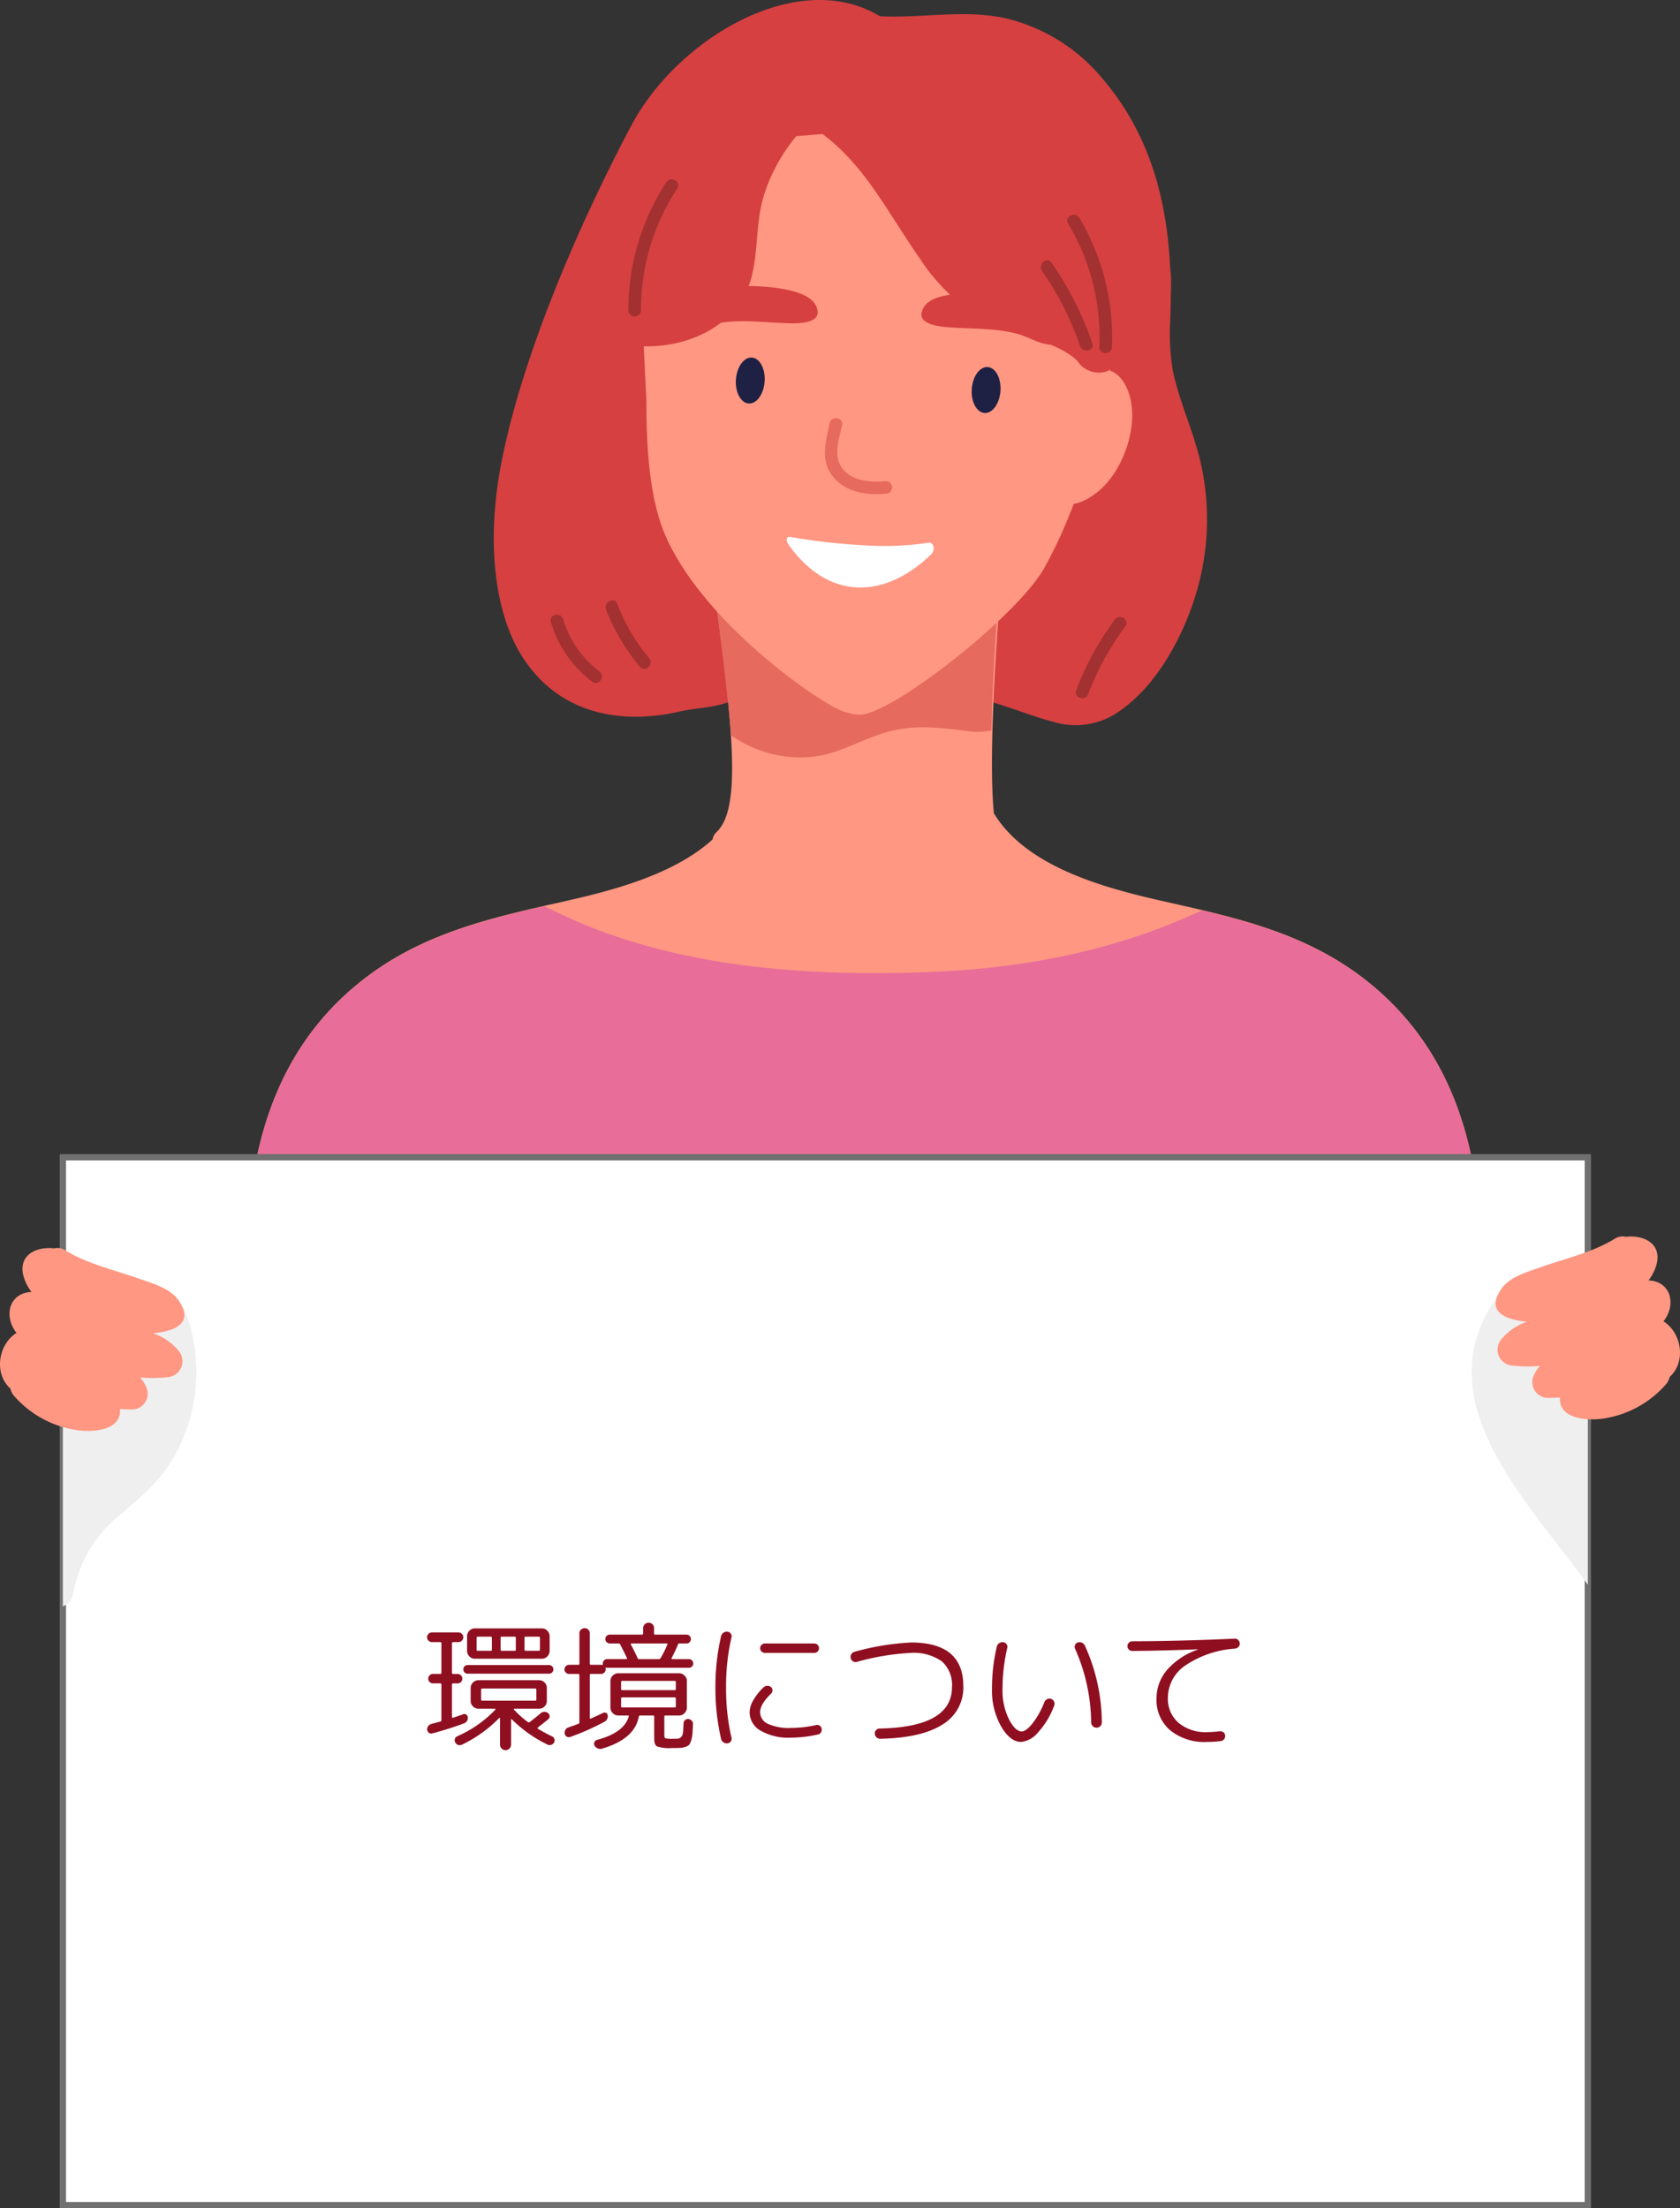
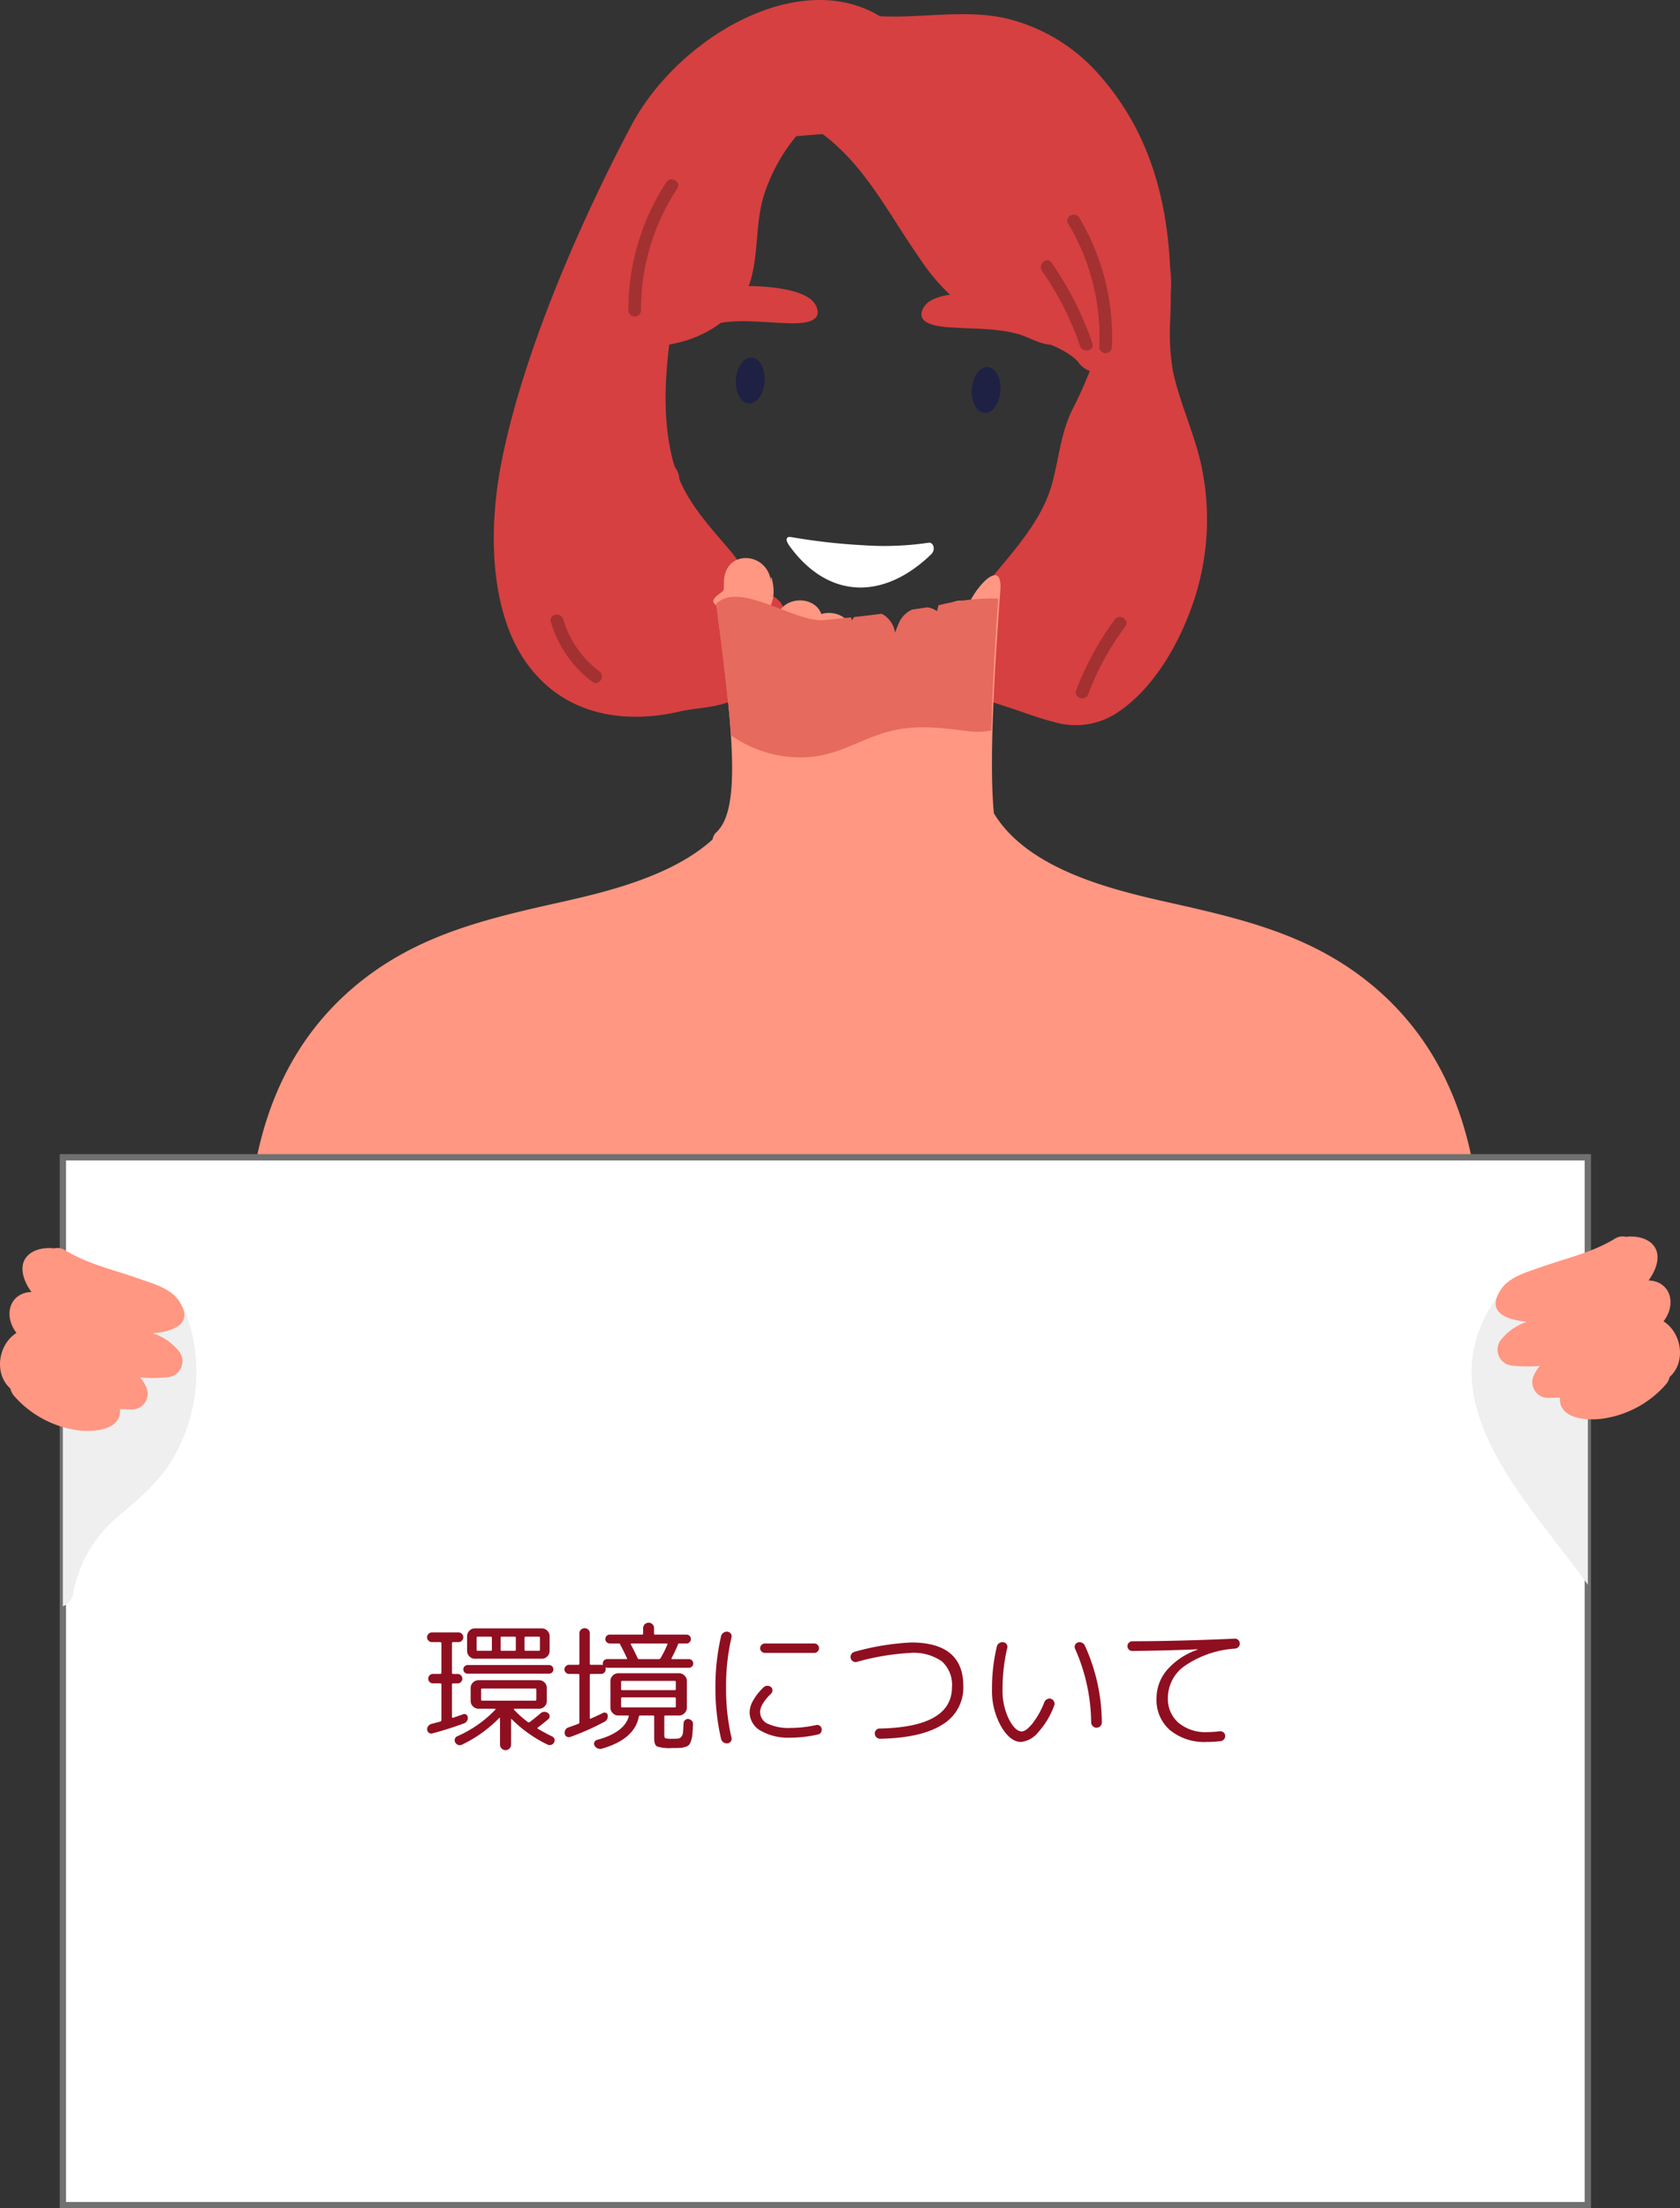
<svg xmlns="http://www.w3.org/2000/svg" width="266.861" height="350.809" viewBox="0 0 266.861 350.809">
  <rect x="0" y="0" width="266.861" height="350.809" fill="#333333" stroke="none" />
  <g transform="translate(-507 -1619)">
    <g transform="translate(-726.859 1068.87)">
      <path d="M1424.474,623.166c-1.18-4.8-3.285-9.3-4.316-14.139a36.383,36.383,0,0,1-.453-7.188q.132-2.653.133-5.309l0-.073a18.191,18.191,0,0,0-.1-3.676c-.495-10.859-3.225-21.434-10.881-30.31a28.5,28.5,0,0,0-15.232-9.433c-6.626-1.46-13.351.02-20-.332-13.042-7.883-32.223,3.577-39.526,17.44-1.991,3.78-15.724,29.586-20.462,52.786-2.642,12.938-1.352,24.951,3.6,32.154,8.069,11.74,21.69,8.732,24.534,8.086,3.145-.715,6.12-.523,9.071-2.078a14.775,14.775,0,0,0,7.757-12.852c.058-2.922-2.671-4.259-4.956-3.865a19.965,19.965,0,0,0-4.079-7.093c-3.124-3.692-6.015-6.8-7.792-11-.006-.072-.011-.144-.018-.216a3.077,3.077,0,0,0-.681-1.7c-.109-.346-.232-.678-.325-1.041-2.874-11.192.34-22.836,1.6-34.018a3.19,3.19,0,0,0-.106-1.259c1.208-4.892,2.83-9.7,1.9-14.957a3.544,3.544,0,0,0-.355-1.019l20.867-.7c4.412-.148,5.719-5.469,3.472-7.851a28.151,28.151,0,0,1,7.067,1.654c2.921,1.107,5.484-1.233,5.828-3.851,7.385-.129,14.55.21,20.183,6.112,6.359,6.664,8.338,15.556,9.007,24.522a4.994,4.994,0,0,0-.113.9,12.228,12.228,0,0,0,.31,3.038c-.464,7.038-4.473,15.942-6,18.878-2.051,3.934-2.272,7.88-3.4,12.075-1.1,4.093-3.522,7.559-6.14,10.828-4.9,6.113-10.248,11.526-13.517,18.7-.154.31-.3.633-.438.985-1.995,5.149,5.443,7.81,8.13,3.615.107.2.506.3,1.214.283l3.763,1.227c2.385.778,4.773,1.711,7.208,2.32a11.96,11.96,0,0,0,10.174-1.514c5.874-3.913,9.948-11.23,12.106-17.783A40.8,40.8,0,0,0,1424.474,623.166Z" fill="#d64040" />
      <path d="M1392.647,683.939c-2.293-5.666-.821-27.2.119-40.082.334-4.591-3.045-1.594-4.809,1.764-.071.049-.143.092-.211.145a3.552,3.552,0,0,0-4.679,2.485c-.092.329-.174.661-.264.99a4.166,4.166,0,0,0-6.061,1.908c-.212.5-.407,1-.6,1.507-.44-3.481-5.329-4.914-6.876-1.915-.008-.073-.015-.146-.024-.219-.305-2.45-2.91-3.461-4.921-2.846-1.035-2.924-5.851-2.893-6.9.129a3.864,3.864,0,0,0-1.207-.3c.01-.387.022-.774.033-1.161.056-.118.121-.231.168-.356a5.55,5.55,0,0,0,.28-2.608c-.04-.613-.475-2.837-.351-.564-.274-5.016-7.307-5.6-7.485-.338-.015.452-.024.9-.037,1.355-.065.427-2.723,1.5-1.16,2.464,2.9,21.526,3.709,32.548.008,36.029-3.543,3.333,9,12.258,9.383,6.99l.075-1.035a3.758,3.758,0,0,0,2.52.263c.063.139.12.279.186.418a3.615,3.615,0,0,0,5.336,1.418,3.862,3.862,0,0,0,5.952.814,3.643,3.643,0,0,0,5.848-.776c1.823.9,4.605-.281,5.516-2.558a3.543,3.543,0,0,0,1.173.31c1.831,2.138,5.743,2.29,6.358-1.209.062-.352.449.488.45.489S1392.647,683.944,1392.647,683.939Z" fill="#ff9782" />
      <path d="M1391.918,645.2a36.673,36.673,0,0,0-8.977,1.078c-.086.314-.165.63-.251.944a3.453,3.453,0,0,0-1.546-.616c-.2.034-.407.073-.608.1-.588.091-1.178.171-1.767.258a4.132,4.132,0,0,0-2.14,2.162c-.212.5-.407,1-.6,1.507a4.012,4.012,0,0,0-2.113-3q-2.186.276-4.375.516a3.117,3.117,0,0,0-.388.574c-.008-.073-.015-.146-.024-.219-.014-.108-.054-.2-.076-.3q-2.186.232-4.374.433c-4.542.408-13.332-6.258-17.043-2.591.751,6.076,2.136,16.768,2.322,20.868a19,19,0,0,0,12.9,3.439c3.825-.4,7.022-2.272,10.578-3.522,4.96-1.743,9.223-1.175,14.278-.539a10.873,10.873,0,0,0,3.641-.143c.127-6.811.611-14.519,1.06-20.9C1392.242,645.238,1392.088,645.211,1391.918,645.2Z" fill="#e66a5e" />
-       <path d="M1406.81,603.8a45.151,45.151,0,0,1,.234-4.779,11.328,11.328,0,0,1-6.109-7.078c-3.853-12.014-13.046-22.155-25.43-25.374-6.065-1.577-13.546-2.769-19.658-.809-5.882,1.886-10.1,7.645-16.178,8.858-2.144,5.223-4.295,11.232-4.3,15.373l1.167,23.751c-.014,6.582.354,15.313,2.993,21.4,6.182,14.262,25.14,27.064,28.33,28.02,2.167.649,2.8.644,4.248.152,6.751-2.3,23.77-16.016,27.628-22.95,5.227-9.394,8.548-20.877,10.609-32.161A4.9,4.9,0,0,1,1406.81,603.8Z" fill="#ff9782" />
      <path d="M1381.353,636.348a48.012,48.012,0,0,1-10.329.4,96.82,96.82,0,0,1-11.468-1.293c-.266-.043-.482-.062-.642.114-.321.353.174,1.057.529,1.533,6.213,8.333,14.974,8.273,22.406,1.01a1.221,1.221,0,0,0,.284-.554C1382.32,636.947,1381.918,636.236,1381.353,636.348Z" fill="#fff" />
-       <path d="M1374.455,626.569c-2.386.213-5.217.015-6.8-2.054-1.536-2-.491-4.605-.038-6.823.258-1.262-1.717-1.583-1.974-.323-.635,3.108-1.6,6.095.732,8.717,2.09,2.349,5.328,2.737,8.294,2.472A1,1,0,0,0,1374.455,626.569Z" fill="#e66a5e" />
-       <path d="M1412.945,612c-2.155-5.127-7.041-3.449-8.846.8a1.678,1.678,0,0,0,.454,2.054,90.545,90.545,0,0,0-2.865,9.207c-.086.323-.176.677-.261,1.039l-.006.007a2.086,2.086,0,0,0-.227,2.612,2.764,2.764,0,0,0,1.118,1.971c1.826,1.319,4.366-.21,5.824-1.352C1412.386,625.008,1415.1,617.135,1412.945,612Z" fill="#ff9782" />
      <path d="M1452.061,706.842c-9.512-8.017-20.448-10.634-32.019-13.228-10.393-2.33-27.209-6.157-30.244-19.026-1.178-5-8.37-2.867-7.193,2.126a23.752,23.752,0,0,0,.806,2.644,6.191,6.191,0,0,0-5.462-1.182,6.552,6.552,0,0,0-6.444,2.183c-.22-.419-.455-.838-.723-1.255-2.383-3.708-7.809-5.4-10.984-1.518-.2.244-.4.481-.6.723.161-.522.321-1.046.45-1.6,1.178-4.993-6.015-7.122-7.193-2.126-3.035,12.869-19.85,16.7-30.243,19.026-11.572,2.594-22.507,5.211-32.02,13.228-20.727,17.468-18.645,47.021-14.027,71.863.567,3.052,3.418,3.464,5.378,2.208,2.015,5.747,10.427,6.583,12.8,1a7.051,7.051,0,0,0,5.433-2.2,6.906,6.906,0,0,0,7.024,2.376,8.148,8.148,0,0,0,3.615-1.718,28.568,28.568,0,0,0,.255,3.379c.9,6.539,10.086,7.04,12.782,1.791a50.27,50.27,0,0,0,2.706-6.382c3.05,5.735,10.541,5.352,12.909-1.3.306-.861.584-1.73.867-2.6a7.125,7.125,0,0,0,2.656,1.565c3.2.983,6.031-.774,7.9-3.446a22.452,22.452,0,0,0,1.488-2.481c2.011,4.438,8.216,5.979,11.445,2.108a7.068,7.068,0,0,0,2.322,1.31c7.695,2.557,15.7,1.554,23.547.505,1.2-.16,2.384-.343,3.562-.539a7.444,7.444,0,0,0,7.932,3.279,10.977,10.977,0,0,0,6.664-5.166,11.5,11.5,0,0,0,3.925,5.048,7.441,7.441,0,0,0,10.126-1.92,15.911,15.911,0,0,0,4.1,6.673c3.432,3.167,8.117,2.6,10.56-.98,2.338,3.545,7.576,3.686,10.669.8a9.962,9.962,0,0,0,2.182-2.994q.225.066.451.115c.044.041.083.089.128.13,2.811,2.544,7.112,2.936,9.756.205,1.545,2.722,6.013,3.135,6.74-.774C1470.706,753.863,1472.788,724.31,1452.061,706.842Z" fill="#ff9782" />
      <path d="M1397.841,559.776c-6.834-4.81-15.338-6.653-23.6-6.146-7.981.49-17.424,2.488-22.669,8.991a3.365,3.365,0,0,0,.126,3.99c-1.592,2.085-.923,5.742,2.357,5.589,11.229-.525,24.731-3.079,35.525.931,13.378,4.97,16.093,20.633,15.088,32.571-.324,3.848,5.942,5.181,6.82,1.275C1415.2,590.471,1413.218,570.6,1397.841,559.776Z" fill="#d64040" />
      <path d="M1392.777,612.247c-.14,2.014-1.274,3.576-2.533,3.488s-2.166-1.791-2.025-3.806,1.274-3.576,2.533-3.488S1392.918,610.233,1392.777,612.247Z" fill="#1e2144" />
      <path d="M1355.316,610.74c-.141,2.014-1.275,3.576-2.534,3.488s-2.166-1.792-2.025-3.806,1.275-3.576,2.534-3.488S1355.456,608.725,1355.316,610.74Z" fill="#1e2144" />
      <path d="M1398.446,577.995c-.333-.42-.654-.829-.945-1.217a4.575,4.575,0,0,0-1.046-1.03q-.6-.672-1.191-1.327c-3.672-4.09-8.411-9.212-14.047-10.423-3.329-.715-6.323.927-7.12,3.7A35.064,35.064,0,0,0,1364.71,561c-5.149-2.508-10.125,5-4.928,7.533,10.178,4.959,14.008,13.816,20.166,22.637a31.826,31.826,0,0,0,9.957,9.725c4.051,2.322,11.922,3.236,15.211,6.7,2.9,3.052,4.336,1.034,4.957-2.7C1411.778,594.621,1405.057,585.56,1398.446,577.995Z" fill="#d64040" />
      <path d="M1361.214,563.936a34.552,34.552,0,0,0-4.34,4.209c.156-.461.3-.927.428-1.4a2.533,2.533,0,0,0-2.248-3.282,4.908,4.908,0,0,0-2.655.505,2.519,2.519,0,0,0-3.205.744,2.43,2.43,0,0,0-2.927.249c-.813.723-.057-4.991-.714-4.126-1.113-1.248-5.212,5.4-5.866,7.345-1.162,3.453-6.409,17.969-5.467,26.189-.02.458-.052.914-.046,1.375a2.624,2.624,0,0,0,.736,1.848,36.614,36.614,0,0,1-2.028,3.6,2.527,2.527,0,0,0,1.966,3.866c7.656.717,16.37-2.992,18.4-10.962,1.082-4.245.642-8.679,1.944-12.9a27.944,27.944,0,0,1,9.374-13.548C1367.069,565.612,1363.706,561.911,1361.214,563.936Z" fill="#d64040" />
      <path d="M1405.306,584.732c-.652-1.1-2.432-.192-1.775.921a35,35,0,0,1,4.949,19.535,1,1,0,0,0,2,.1A37.028,37.028,0,0,0,1405.306,584.732Z" fill="#a33131" />
      <path d="M1339.691,579.09c.7-1.076,2.439-.091,1.736.993a35.006,35.006,0,0,0-5.749,19.315,1,1,0,0,1-2,.018A37.031,37.031,0,0,1,1339.691,579.09Z" fill="#a33131" />
      <path d="M1407.371,604.656a51.449,51.449,0,0,0-6.492-12.8c-.734-1.055-2.21.3-1.483,1.342a47.975,47.975,0,0,1,6.022,11.89C1405.831,606.293,1407.789,605.876,1407.371,604.656Z" fill="#a33131" />
      <path d="M1410.938,648.558a45.965,45.965,0,0,0-6.129,11.223c-.457,1.207,1.445,1.829,1.9.628a44,44,0,0,1,5.9-10.756C1413.383,648.617,1411.7,647.529,1410.938,648.558Z" fill="#a33131" />
-       <path d="M1336.976,654.7a30.5,30.5,0,0,1-5.066-8.624c-.464-1.2-2.237-.27-1.776.921a32.086,32.086,0,0,0,5.359,9.044C1336.321,657.028,1337.8,655.684,1336.976,654.7Z" fill="#a33131" />
      <path d="M1329.052,656.764a16.024,16.024,0,0,1-5.735-8.256c-.366-1.225-2.323-.8-1.953.433a18.288,18.288,0,0,0,6.592,9.5C1328.986,659.215,1330.074,657.536,1329.052,656.764Z" fill="#a33131" />
      <path d="M1401.536,602.184c-2.051-3.184-5.321-4.778-9.117-5.207-2.564-.29-10.1-.841-11.795,1.92-1.88,3.058,3.351,3.189,4.906,3.286,3.381.209,6.825.1,10.119,1.035,1.831.521,3.931,1.965,5.91,1.619a1.017,1.017,0,0,0,.781-.926A2.061,2.061,0,0,0,1401.536,602.184Z" fill="#d64040" />
      <path d="M1342.319,599.834c2.361-2.961,5.774-4.218,9.594-4.263,2.581-.03,10.132.179,11.543,3.1,1.562,3.232-3.655,2.836-5.212,2.775-3.385-.132-6.8-.587-10.172.013-1.874.333-4.109,1.559-6.042,1.015a1.016,1.016,0,0,1-.685-1A2.061,2.061,0,0,1,1342.319,599.834Z" fill="#d64040" />
-       <path d="M1466.775,774.881c4.083-23.985,4.951-51.431-14.713-68-8.2-6.913-17.466-9.81-27.282-12.14-12.839,6.07-27.209,9.045-41.549,9.723-21.056.994-43.959-.537-62.873-10.391-10.883,2.471-21.16,5.222-30.161,12.808-20.727,17.468-18.645,47.021-14.028,71.863.568,3.053,3.419,3.465,5.379,2.208a7.017,7.017,0,0,0,3.873,4.121c.561.062,1.122.133,1.684.194.96.1,1.921.189,2.881.284a6.04,6.04,0,0,0,4.364-3.6,7.046,7.046,0,0,0,5.432-2.2,6.912,6.912,0,0,0,7.025,2.376,8.159,8.159,0,0,0,3.615-1.719,28.346,28.346,0,0,0,.255,3.379,5.955,5.955,0,0,0,1.512,3.279c3.319.123,6.639.192,9.96.229a6.141,6.141,0,0,0,1.31-1.717,50.271,50.271,0,0,0,2.706-6.382c3.05,5.736,10.541,5.352,12.909-1.3.306-.861.584-1.729.867-2.6a7.142,7.142,0,0,0,2.655,1.565c3.2.982,6.032-.775,7.9-3.447a22.555,22.555,0,0,0,1.488-2.48c2.011,4.438,8.216,5.978,11.445,2.107a7.05,7.05,0,0,0,2.322,1.31c7.695,2.558,15.7,1.554,23.547.505,1.2-.16,2.384-.342,3.562-.538a7.446,7.446,0,0,0,7.932,3.279,10.982,10.982,0,0,0,6.664-5.167,11.492,11.492,0,0,0,3.925,5.048,7.441,7.441,0,0,0,10.126-1.92,18.5,18.5,0,0,0,2.03,4.213q7-.809,14-1.6Z" fill="#e86d99" />
      <rect width="242.233" height="166.465" transform="translate(1243.846 733.974)" fill="#fff" stroke="#707070" stroke-width="1" />
      <path d="M1257.614,760.314a23.362,23.362,0,0,1,1.034,3.909,2.71,2.71,0,0,0-1.426.8c-1.475,1.558-2.894,3.159-4.274,4.789.12-2.484-3.335-3.448-5.2-2a6.813,6.813,0,0,0-1.014,1.009,2.819,2.819,0,0,0-2.891-.325v36.814a2.485,2.485,0,0,0,1.634-2.011,20.744,20.744,0,0,1,7.253-12.36c3.4-2.9,6.587-5.516,8.817-9.465a27.359,27.359,0,0,0,1.849-22.757C1262.093,755.117,1256.293,756.672,1257.614,760.314Z" fill="#efefef" />
      <path d="M1486.08,760.279a4.61,4.61,0,0,0-5.619-1.017c1.809-4.224-4.5-8.483-7.831-4.34-13.549,16.828,3.609,33.194,13.45,46.963Z" fill="#efefef" />
      <path d="M1236.122,771.917a2.675,2.675,0,0,1-.612-1.2c-2.654-2.367-1.946-7,.969-8.843a5.437,5.437,0,0,1-.852-1.55c-.846-2.466.436-4.781,3.094-4.943.048,0,.094,0,.143,0a8.219,8.219,0,0,1-.97-1.663c-1.675-3.931,1.468-5.636,4.57-5.271a2.231,2.231,0,0,1,1.744.3c3.685,2.238,7.762,3.1,11.776,4.528,2.085.741,4.917,1.507,6.241,3.427,2.555,3.707-.692,4.918-4.073,5.236a8.789,8.789,0,0,1,3.985,2.678,2.542,2.542,0,0,1-1.67,4.295,22.728,22.728,0,0,1-4.344.047,5.82,5.82,0,0,1,1.1,1.874,2.516,2.516,0,0,1-2.326,3.21c-.661-.014-1.321-.041-1.981-.069.27,3.335-4.1,3.726-6.782,3.357A16.421,16.421,0,0,1,1236.122,771.917Z" fill="#ff9782" />
      <path d="M1498.457,770.081a2.662,2.662,0,0,0,.612-1.2c2.654-2.367,1.947-7-.969-8.844a5.442,5.442,0,0,0,.852-1.549c.846-2.467-.436-4.781-3.093-4.943-.049,0-.095,0-.143,0a8.337,8.337,0,0,0,.97-1.662c1.674-3.932-1.469-5.636-4.571-5.271a2.228,2.228,0,0,0-1.744.3c-3.684,2.237-7.762,3.1-11.776,4.528-2.085.741-4.917,1.506-6.24,3.426-2.556,3.707.691,4.919,4.072,5.237a8.773,8.773,0,0,0-3.984,2.678,2.542,2.542,0,0,0,1.669,4.295,22.808,22.808,0,0,0,4.344.047,5.821,5.821,0,0,0-1.1,1.873,2.517,2.517,0,0,0,2.327,3.211c.66-.014,1.32-.041,1.98-.069-.269,3.335,4.1,3.725,6.783,3.356A16.414,16.414,0,0,0,1498.457,770.081Z" fill="#ff9782" />
    </g>
    <path d="M-64.394-15.136a.739.739,0,0,1-.539-.231.739.739,0,0,1-.231-.539.739.739,0,0,1,.231-.539.739.739,0,0,1,.539-.231h4.224a.739.739,0,0,1,.539.231.739.739,0,0,1,.231.539.739.739,0,0,1-.231.539.739.739,0,0,1-.539.231h-.836q-.2,0-.2.176v4.686a.175.175,0,0,0,.2.2h.7a.72.72,0,0,1,.528.22.72.72,0,0,1,.22.528.72.72,0,0,1-.22.528.72.72,0,0,1-.528.22h-.7a.175.175,0,0,0-.2.2v5.126q0,.176.176.132,1.056-.352,1.584-.55a.5.5,0,0,1,.495.044.552.552,0,0,1,.253.44.9.9,0,0,1-.616.968Q-61.8-1.3-64.306-.638a.613.613,0,0,1-.539-.077.648.648,0,0,1-.3-.473.78.78,0,0,1,.154-.583.924.924,0,0,1,.506-.363q.242-.066.7-.187t.7-.187a.226.226,0,0,0,.2-.242V-8.382a.175.175,0,0,0-.2-.2h-1.144a.72.72,0,0,1-.528-.22.72.72,0,0,1-.22-.528.72.72,0,0,1,.22-.528.72.72,0,0,1,.528-.22h1.144a.175.175,0,0,0,.2-.2V-14.96q0-.176-.2-.176Zm6.82-2.178h10.648a1.169,1.169,0,0,1,.869.374,1.222,1.222,0,0,1,.363.88v2.31a1.222,1.222,0,0,1-.363.88,1.169,1.169,0,0,1-.869.374H-57.574a1.169,1.169,0,0,1-.869-.374,1.222,1.222,0,0,1-.363-.88v-2.31a1.222,1.222,0,0,1,.363-.88A1.169,1.169,0,0,1-57.574-17.314Zm2.706,3.388V-15.8q0-.2-.176-.2h-2.068q-.176,0-.176.2v1.87a.156.156,0,0,0,.176.176h2.068A.156.156,0,0,0-54.868-13.926Zm3.806,0V-15.8q0-.2-.176-.2h-2.068q-.176,0-.176.2v1.87a.156.156,0,0,0,.176.176h2.068A.156.156,0,0,0-51.062-13.926Zm3.828,0V-15.8a.175.175,0,0,0-.2-.2h-2.046a.175.175,0,0,0-.2.2v1.87q0,.176.2.176h2.046Q-47.234-13.75-47.234-13.926ZM-58.718-10.12a.658.658,0,0,1-.484-.2.658.658,0,0,1-.2-.484.658.658,0,0,1,.2-.484.658.658,0,0,1,.484-.2h12.936a.658.658,0,0,1,.484.2.658.658,0,0,1,.2.484.658.658,0,0,1-.2.484.658.658,0,0,1-.484.2Zm-1.65,9.944A18.8,18.8,0,0,0-54.318-4.4a.074.074,0,0,0,.011-.1.093.093,0,0,0-.077-.055h-2.6a1.222,1.222,0,0,1-.88-.363,1.169,1.169,0,0,1-.374-.869V-7.854a1.169,1.169,0,0,1,.374-.869,1.222,1.222,0,0,1,.88-.363h9.614a1.186,1.186,0,0,1,.869.363,1.186,1.186,0,0,1,.363.869v2.068a1.186,1.186,0,0,1-.363.869,1.186,1.186,0,0,1-.869.363h-3.916a.093.093,0,0,0-.077.055.074.074,0,0,0,.011.1,15.917,15.917,0,0,0,2.222,1.98.234.234,0,0,0,.286-.022q1.144-.88,1.672-1.342a.914.914,0,0,1,1.21-.088.616.616,0,0,1,.264.473.576.576,0,0,1-.2.495q-.506.44-1.65,1.32-.154.154,0,.22,1.232.726,2.244,1.21a.66.66,0,0,1,.374.418.662.662,0,0,1-.066.55.736.736,0,0,1-.462.374.827.827,0,0,1-.616-.066,20.957,20.957,0,0,1-5.632-4q-.11-.11-.11.066v3.96a.862.862,0,0,1-.253.616.833.833,0,0,1-.627.264.833.833,0,0,1-.627-.264.862.862,0,0,1-.253-.616v-4.18q0-.044-.055-.066t-.077.022a20.62,20.62,0,0,1-5.9,4.224.766.766,0,0,1-.6.055.867.867,0,0,1-.473-.385.684.684,0,0,1-.066-.561A.661.661,0,0,1-60.368-.176Zm3.982-5.654H-48a.175.175,0,0,0,.2-.2V-7.59q0-.176-.2-.176h-8.382q-.2,0-.2.176v1.562A.175.175,0,0,0-56.386-5.83Zm13.772-4.246a.7.7,0,0,1-.506-.22.7.7,0,0,1-.22-.506.7.7,0,0,1,.22-.506.7.7,0,0,1,.506-.22h1.474q.176,0,.176-.2v-4.8a.772.772,0,0,1,.242-.583.828.828,0,0,1,.594-.231.79.79,0,0,1,.583.231.79.79,0,0,1,.231.583v4.8a.175.175,0,0,0,.2.2h1.606a.572.572,0,0,1,.176.022q.044.022.077-.033a.1.1,0,0,0,.011-.1v-.11a.658.658,0,0,1,.2-.484.658.658,0,0,1,.484-.2h3.058q.176,0,.088-.176-.506-1.078-1.034-2.068V-14.7l-.022-.044a.242.242,0,0,0-.242-.176h-1.43a.677.677,0,0,1-.495-.209.677.677,0,0,1-.209-.495.677.677,0,0,1,.209-.495.677.677,0,0,1,.495-.209h5.126a.156.156,0,0,0,.176-.176v-.858a.826.826,0,0,1,.253-.6.851.851,0,0,1,.627-.253.845.845,0,0,1,.6.242.815.815,0,0,1,.253.616v.858a.156.156,0,0,0,.176.176h4.994a.641.641,0,0,1,.484.209.7.7,0,0,1,.2.495.7.7,0,0,1-.2.495.641.641,0,0,1-.484.209h-1.188a.2.2,0,0,0-.2.176.2.2,0,0,1-.022.088q-.4.968-.968,2.046a.087.087,0,0,0-.011.11.106.106,0,0,0,.1.066h2.662a.658.658,0,0,1,.484.2.658.658,0,0,1,.2.484.658.658,0,0,1-.2.484.658.658,0,0,1-.484.2h-13a.3.3,0,0,1-.066-.011.3.3,0,0,0-.066-.011.072.072,0,0,0-.088.022.072.072,0,0,0-.022.088.572.572,0,0,1,.022.176A.7.7,0,0,1-37-10.3a.7.7,0,0,1-.506.22h-1.606a.175.175,0,0,0-.2.2V-3.1q0,.2.176.11,1.276-.572,1.936-.9a.512.512,0,0,1,.462,0,.424.424,0,0,1,.264.374.977.977,0,0,1-.55,1.056,39.272,39.272,0,0,1-5.412,2.4.662.662,0,0,1-.55-.066A.608.608,0,0,1-43.3-.594a.949.949,0,0,1,.121-.616.776.776,0,0,1,.473-.374q.528-.176,1.584-.572a.258.258,0,0,0,.154-.264V-9.878q0-.2-.176-.2Zm15.51-4.84H-32.67q-.2,0-.11.176.594,1.122,1.056,2.134a.257.257,0,0,0,.264.176h3.1a.337.337,0,0,0,.286-.154,16.4,16.4,0,0,0,1.078-2.156Q-26.906-14.916-27.1-14.916Zm.836,16.61a6.39,6.39,0,0,1-2.354-.253q-.462-.253-.462-1.265V-3.3q0-.176-.2-.176h-2.024a.208.208,0,0,0-.22.176Q-32.186.286-37.4,1.8a1,1,0,0,1-.671-.055,1.054,1.054,0,0,1-.5-.451.606.606,0,0,1-.011-.539A.627.627,0,0,1-38.17.4q4.29-1.144,5.038-3.7.044-.176-.132-.176h-1.518a1.2,1.2,0,0,1-.88-.374,1.2,1.2,0,0,1-.374-.88V-8.954a1.169,1.169,0,0,1,.374-.869,1.222,1.222,0,0,1,.88-.363h9.636a1.222,1.222,0,0,1,.88.363,1.169,1.169,0,0,1,.374.869V-4.73a1.2,1.2,0,0,1-.374.88,1.2,1.2,0,0,1-.88.374H-27.3a.156.156,0,0,0-.176.176V-.44q0,.506.165.583A4.618,4.618,0,0,0-26.136.22a8,8,0,0,0,.9-.033A.762.762,0,0,0-24.772-.1a1.228,1.228,0,0,0,.264-.7q.044-.451.088-1.441a.724.724,0,0,1,.242-.506.684.684,0,0,1,.528-.176.884.884,0,0,1,.528.275.71.71,0,0,1,.2.561q-.044.99-.088,1.54a4.614,4.614,0,0,1-.2,1.034,2.117,2.117,0,0,1-.319.682,1.311,1.311,0,0,1-.6.341A3.362,3.362,0,0,1-25,1.672Q-25.432,1.694-26.268,1.694ZM-34.342-8.778v1.1q0,.176.2.176h8.316a.156.156,0,0,0,.176-.176v-1.1q0-.2-.176-.2h-8.316A.175.175,0,0,0-34.342-8.778Zm.2,4.026h8.316a.156.156,0,0,0,.176-.176V-6.16q0-.2-.176-.2h-8.316a.175.175,0,0,0-.2.2v1.232Q-34.342-4.752-34.144-4.752ZM-3.652-14.916a.72.72,0,0,1,.528.22.72.72,0,0,1,.22.528.72.72,0,0,1-.22.528.72.72,0,0,1-.528.22h-7.832a.757.757,0,0,1-.539-.22.7.7,0,0,1-.231-.528.7.7,0,0,1,.231-.528.757.757,0,0,1,.539-.22ZM-17.424.946a.927.927,0,0,1-.649-.154.9.9,0,0,1-.385-.55,35.509,35.509,0,0,1-.9-8.162,35.509,35.509,0,0,1,.9-8.162.9.9,0,0,1,.385-.55.927.927,0,0,1,.649-.154.713.713,0,0,1,.517.319.667.667,0,0,1,.1.583,34.08,34.08,0,0,0-.858,7.964A34.08,34.08,0,0,0-16.808.044a.667.667,0,0,1-.1.583A.713.713,0,0,1-17.424.946Zm10.01-.9a8.821,8.821,0,0,1-4.763-1.111,3.372,3.372,0,0,1-1.749-2.959,3.952,3.952,0,0,1,.594-1.892A8.9,8.9,0,0,1-11.7-7.964a.881.881,0,0,1,.583-.231.872.872,0,0,1,.6.209.65.65,0,0,1,.22.506.72.72,0,0,1-.22.528q-1.738,1.694-1.738,2.926A2.037,2.037,0,0,0-11-2.145,7.967,7.967,0,0,0-7.414-1.5a19.037,19.037,0,0,0,4.07-.462.69.69,0,0,1,.561.11.683.683,0,0,1,.3.484.868.868,0,0,1-.11.583.683.683,0,0,1-.462.319A19.581,19.581,0,0,1-7.414.044ZM3.1-11.99a.728.728,0,0,1-.605-.088.832.832,0,0,1-.363-.506.762.762,0,0,1,.1-.627A.853.853,0,0,1,2.75-13.6a40.437,40.437,0,0,1,8.976-1.474q8.294,0,8.294,6.93A6.821,6.821,0,0,1,16.7-2.035Q13.376.088,6.82.22a.828.828,0,0,1-.594-.231.849.849,0,0,1-.264-.583.726.726,0,0,1,.209-.572.747.747,0,0,1,.561-.242q11.484-.22,11.484-6.578a5.007,5.007,0,0,0-1.617-4.1,7.792,7.792,0,0,0-5-1.331A39.057,39.057,0,0,0,3.1-11.99ZM40.326-2.376a29.557,29.557,0,0,0-2.552-11.7.73.73,0,0,1-.011-.594.7.7,0,0,1,.429-.4.9.9,0,0,1,.649.022.9.9,0,0,1,.473.44A29.78,29.78,0,0,1,42.02-2.376a.808.808,0,0,1-.242.594.808.808,0,0,1-.594.242.808.808,0,0,1-.594-.242A.89.89,0,0,1,40.326-2.376ZM29.194.726q-1.716,0-3.168-2.464A11.548,11.548,0,0,1,24.574-7.7a28.607,28.607,0,0,1,.77-6.732.858.858,0,0,1,.385-.539.96.96,0,0,1,.649-.143.713.713,0,0,1,.517.319.705.705,0,0,1,.1.605,28.523,28.523,0,0,0-.748,6.49,10.338,10.338,0,0,0,1.012,4.807Q28.27-.946,29.3-.946q.66,0,1.672-1.221a13.6,13.6,0,0,0,1.936-3.465.848.848,0,0,1,.451-.451.813.813,0,0,1,.627-.033.848.848,0,0,1,.451.451.75.75,0,0,1,.011.627A12.947,12.947,0,0,1,31.9-.8,4.048,4.048,0,0,1,29.194.726ZM46.838-13.728a.7.7,0,0,1-.528-.231.757.757,0,0,1-.22-.539.739.739,0,0,1,.231-.539.739.739,0,0,1,.539-.231q7.634-.022,16.28-.418a.666.666,0,0,1,.539.209.826.826,0,0,1,.253.539.71.71,0,0,1-.2.561.9.9,0,0,1-.55.275,15.959,15.959,0,0,0-7.92,2.695,6.236,6.236,0,0,0-2.75,5.093,5.034,5.034,0,0,0,1.694,4A6.661,6.661,0,0,0,58.74-.836,15.493,15.493,0,0,0,60.7-.968a.843.843,0,0,1,.605.143.648.648,0,0,1,.3.517.76.76,0,0,1-.165.594A.8.8,0,0,1,60.9.594a18.633,18.633,0,0,1-2.222.132,8.591,8.591,0,0,1-5.808-1.859A6.3,6.3,0,0,1,50.71-6.16,6.939,6.939,0,0,1,52.4-10.736a11.241,11.241,0,0,1,4.818-3.19q.022,0,.022-.044,0-.022-.044-.022Q51.9-13.772,46.838-13.728Z" transform="translate(640 1895)" fill="#8f0f21" />
  </g>
</svg>